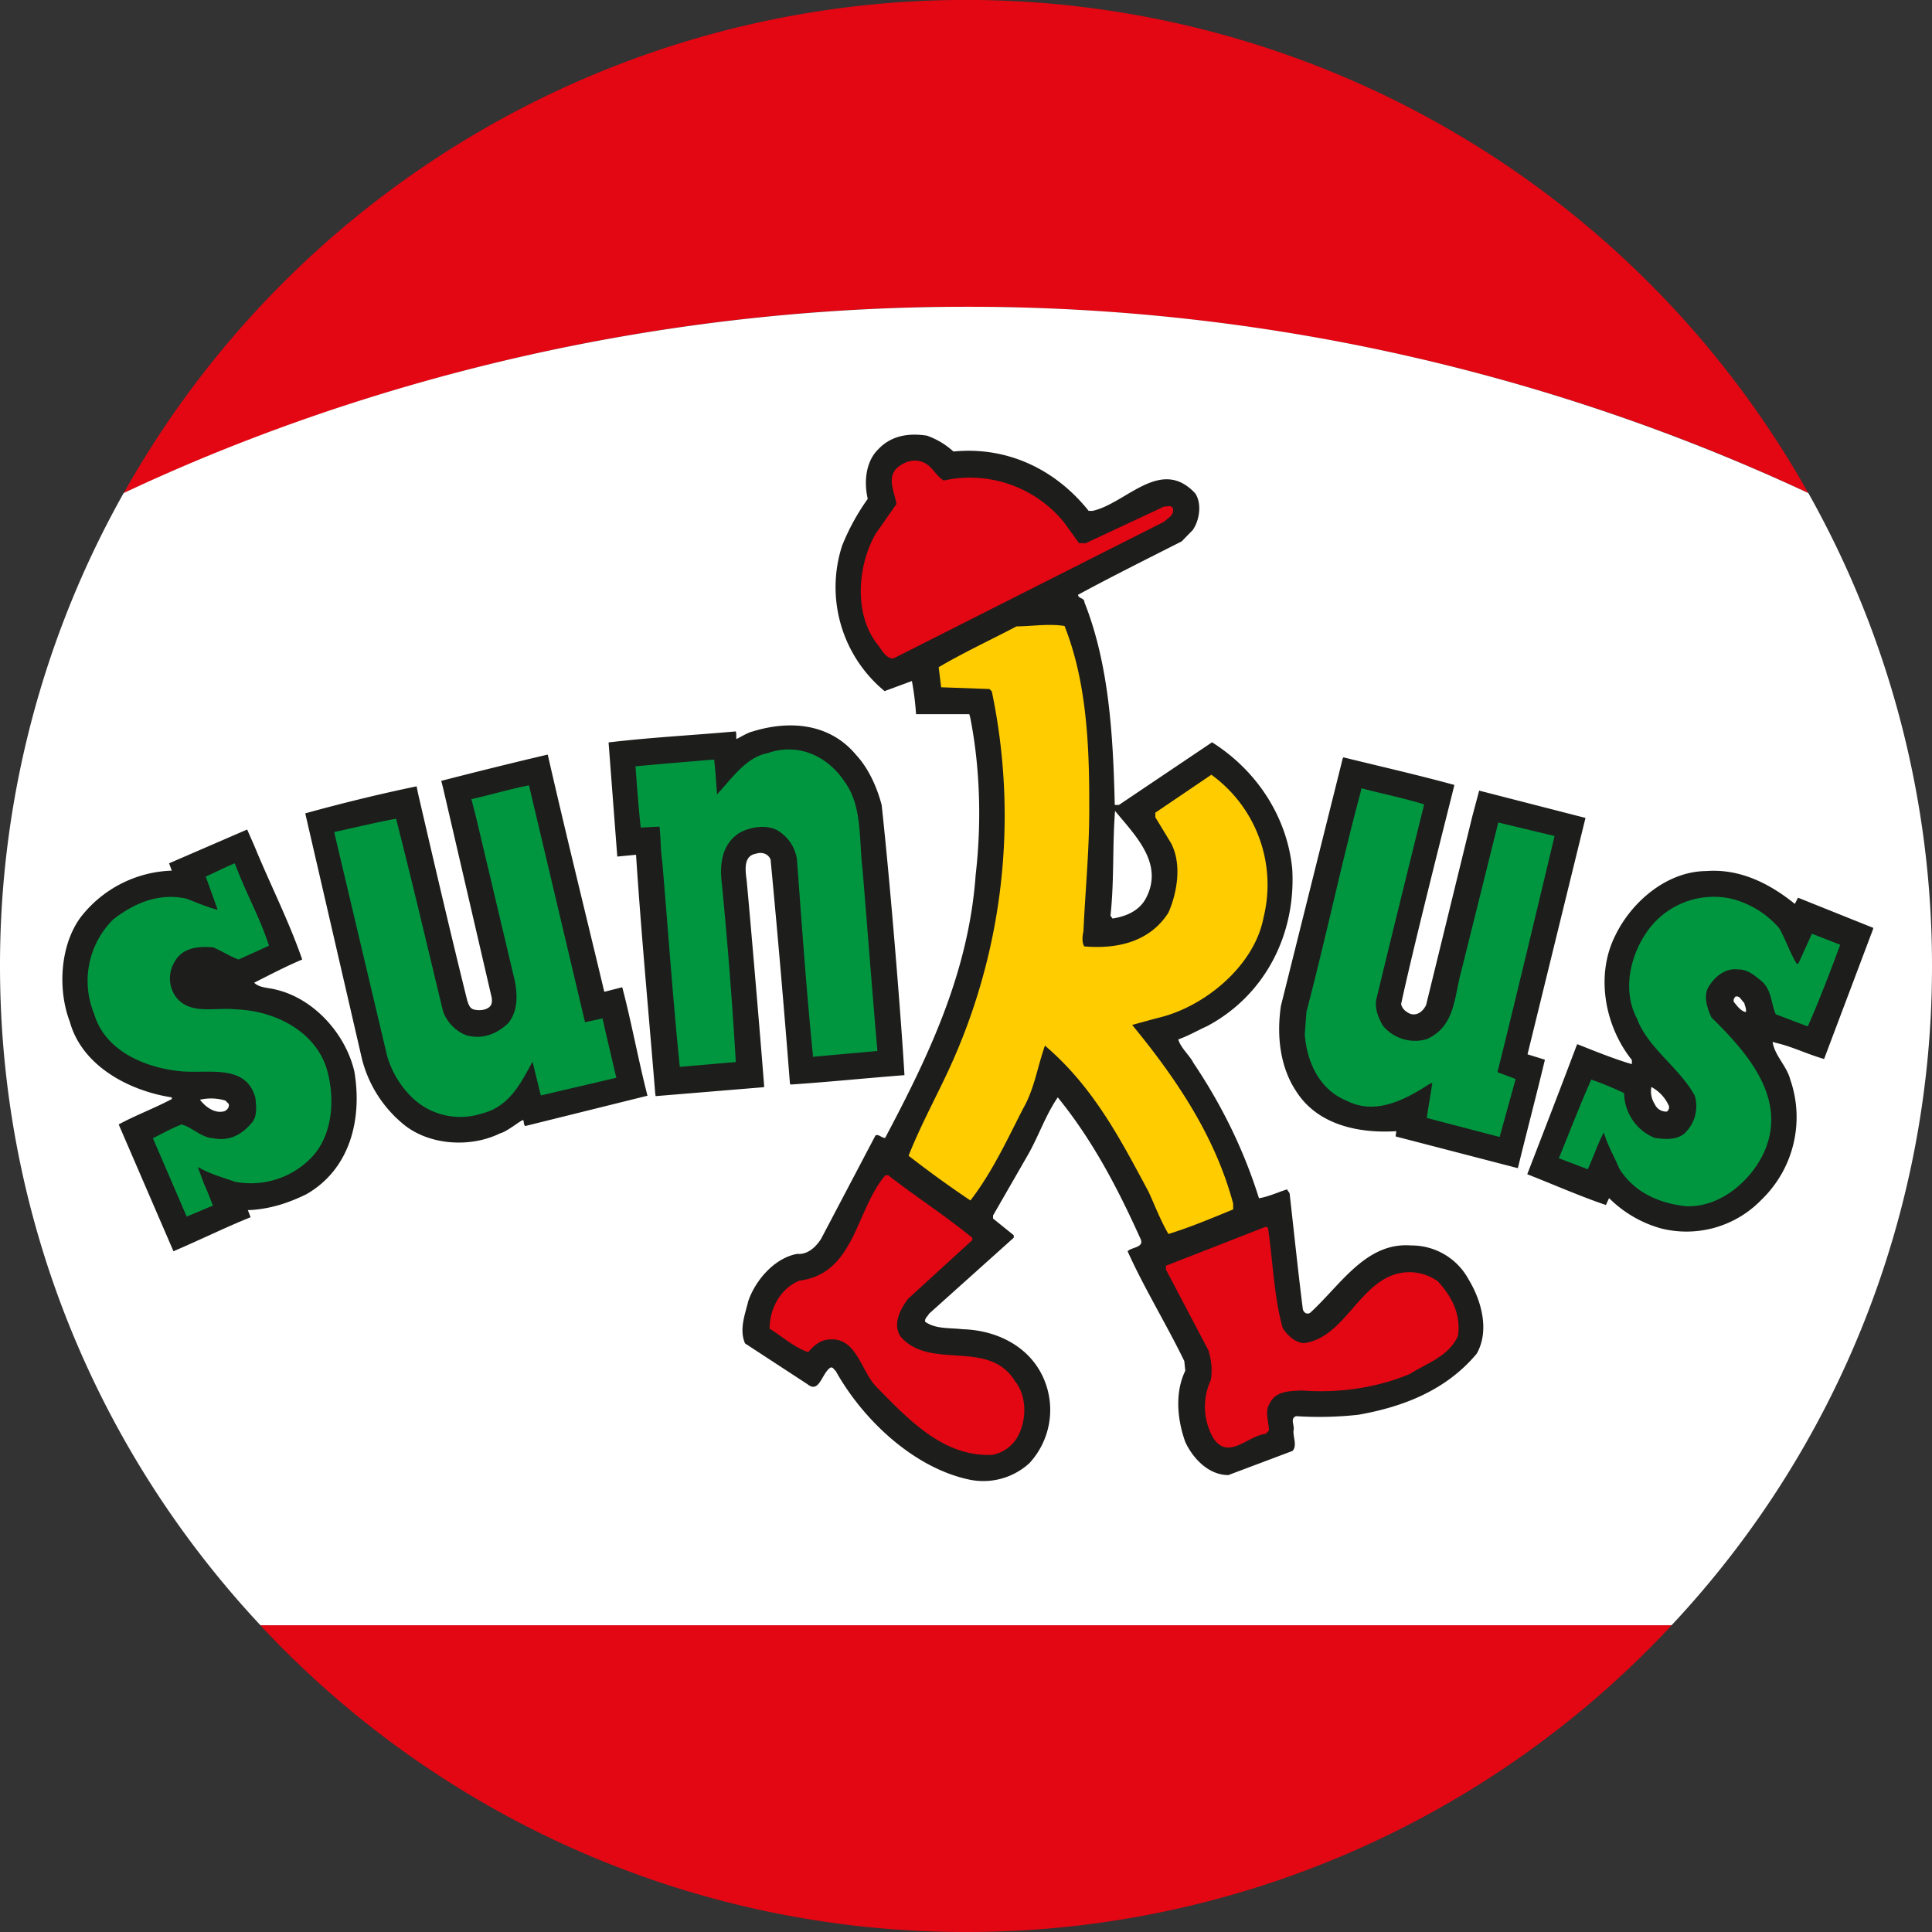
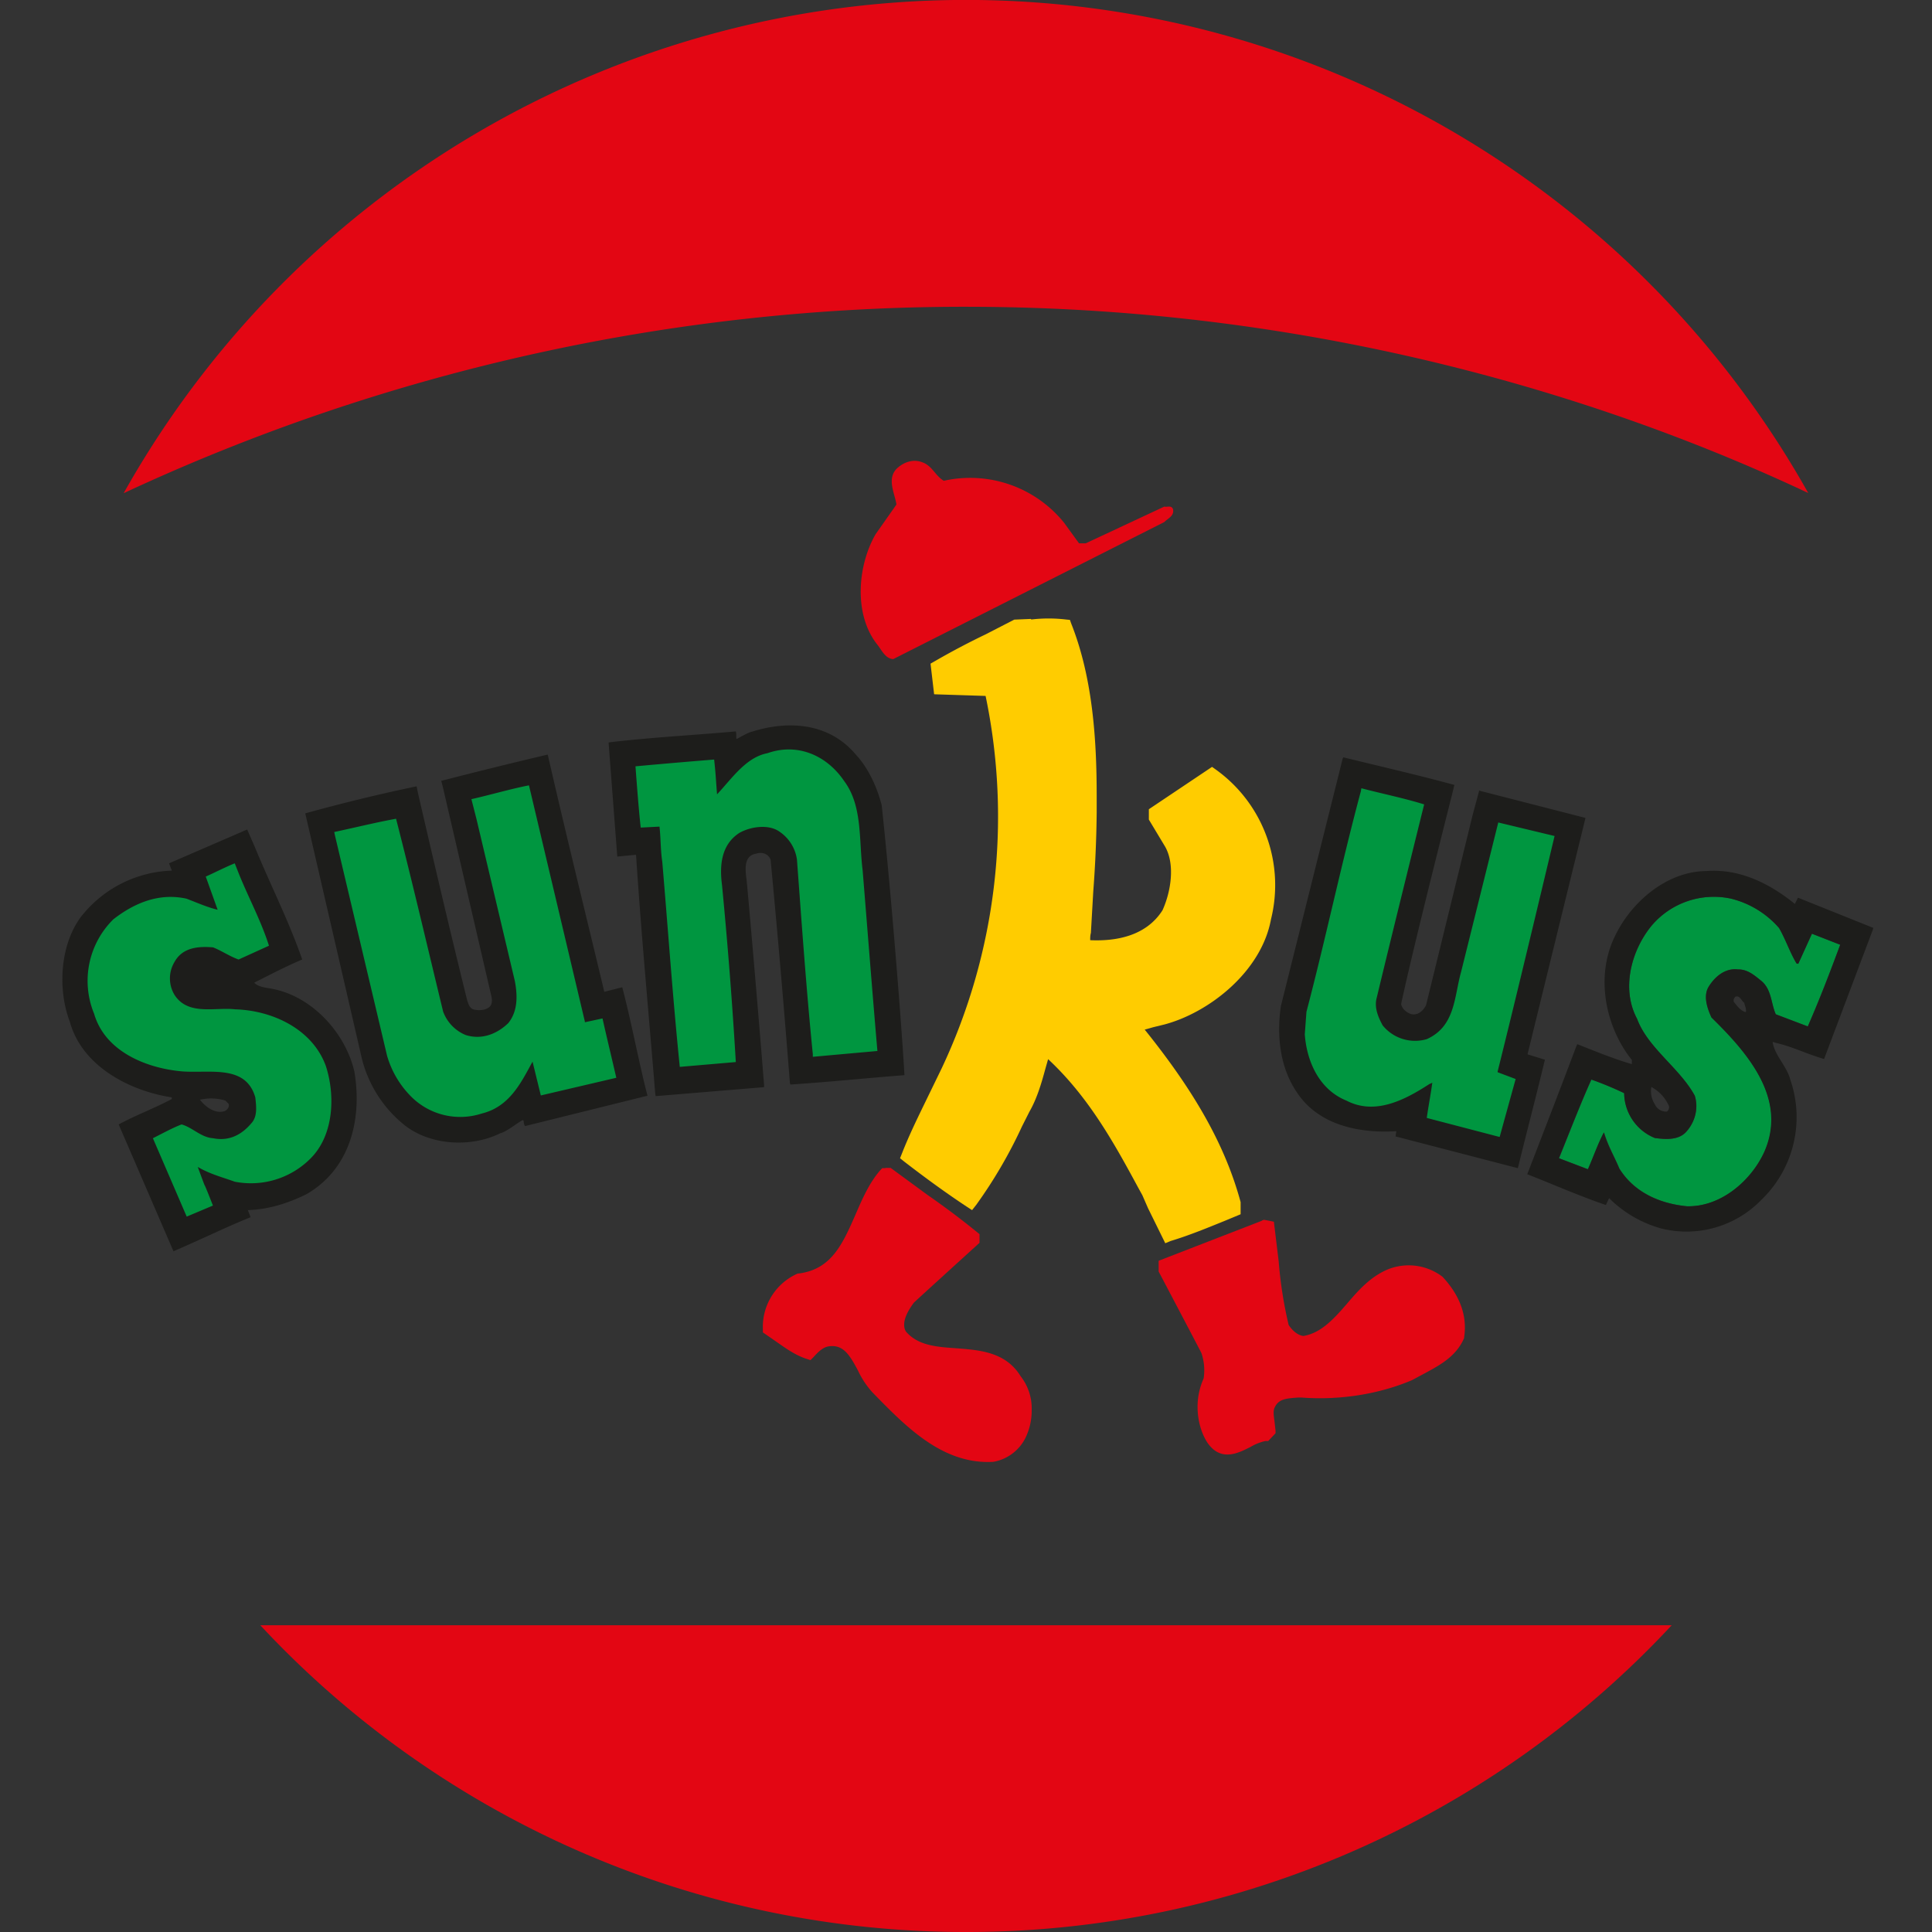
<svg xmlns="http://www.w3.org/2000/svg" width="14" height="14" fill="none">
  <rect width="100%" height="100%" fill="#333333" stroke="none" />
  <path d="M7 14a6.98 6.98 0 0 0 5.114-2.223H1.886A6.98 6.98 0 0 0 7 14Zm6.104-10.426a6.999 6.999 0 0 0-12.208 0A14.403 14.403 0 0 1 7 2.223c2.698 0 4.826.748 6.104 1.35Z" fill="#E30613" />
-   <path d="M13.104 3.573A14.403 14.403 0 0 0 7 2.223c-2.699 0-4.826.748-6.104 1.35A6.982 6.982 0 0 0 0 7c0 1.848.718 3.526 1.887 4.777h10.226A6.974 6.974 0 0 0 14 7a6.982 6.982 0 0 0-.896-3.427Z" fill="#fff" />
  <path d="M6.839 3.484a.875.875 0 0 1 .871.303l.109.15h.049l.569-.266c.02.006.05-.012.063.018.01.05-.034.065-.063.094l-1.964.993c-.058-.002-.086-.069-.115-.104-.174-.218-.144-.574-.013-.801l.151-.215c-.012-.08-.07-.184 0-.258.05-.049.122-.075.19-.047.07.026.09.095.153.133Z" fill="#E30613" />
-   <path d="M6.46 3.36a.17.17 0 0 0-.05.126.4.4 0 0 0 .021.117s.006.021.009.04l-.138.197a.922.922 0 0 0-.117.448.66.66 0 0 0 .13.413l.022.028c.026.038.065.092.133.094h.012l1.981-1.001.009-.007.017-.016c.028-.02.072-.056.058-.124v-.01c-.024-.055-.077-.05-.094-.048h-.02l-.02.004-.559.26h-.01l-.095-.129a.931.931 0 0 0-.896-.325 3.31 3.31 0 0 0-.044-.042.255.255 0 0 0-.106-.086.228.228 0 0 0-.245.056l.001.005Zm.075.317.012-.018-.004-.017-.015-.068a.355.355 0 0 1-.018-.091c0-.021.005-.039.02-.055.013-.014.071-.061.134-.035a.192.192 0 0 1 .068.058l.098.091.018-.012a.823.823 0 0 1 .822.287l.107.147.014.02h.086l.509-.237-1.92.97c-.014-.004-.028-.022-.047-.048l-.026-.035a.558.558 0 0 1-.107-.35c0-.14.039-.283.102-.392l.147-.212" fill="#E30613" />
  <path d="m6.815 4.982.355.012.017.016c.198.93.074 1.941-.32 2.755-.094.203-.203.402-.285.609.147.113.297.222.448.323.157-.203.266-.44.383-.668.079-.138.103-.301.158-.453.353.299.549.684.75 1.058.05.104.088.209.146.308.159-.049.315-.117.469-.18V8.72c-.128-.48-.405-.898-.73-1.295l.215-.058c.324-.085.672-.374.735-.72a.978.978 0 0 0-.378-1.033l-.406.273v.033l.112.186c.082.148.047.36-.017.505-.132.209-.363.266-.61.245-.019-.03-.013-.077-.006-.11.014-.308.045-.607.042-.924.001-.453-.025-.898-.179-1.288-.117-.017-.233.002-.348.005-.19.1-.385.19-.564.296l.018.145-.005.002Z" fill="#FC0" />
  <path d="m7.469 4.485-.119.005-.012.006-.194.1a5.439 5.439 0 0 0-.373.197l-.028.016.026.222.373.012a4.277 4.277 0 0 1-.319 2.7l-.103.212c-.063.13-.13.265-.184.403l-.014.035.03.024c.15.116.301.226.452.326l.04.026.03-.038a3.42 3.42 0 0 0 .332-.569l.054-.107c.054-.094.086-.203.114-.306l.021-.074c.29.27.474.6.65.926l.033.06.041.094.125.254.038-.016c.133-.04.264-.094.39-.145l.118-.049v-.088c-.11-.406-.328-.794-.695-1.25a2.78 2.78 0 0 0 .06-.017l.082-.02c.324-.086.703-.382.773-.762a1.03 1.03 0 0 0-.399-1.085l-.028-.02-.458.307v.075l.119.198c.071.128.042.322-.02.459-.122.192-.346.225-.524.217v-.009c0-.01 0-.025.005-.044l.017-.297a8.62 8.62 0 0 0 .025-.573v-.122c0-.399-.027-.852-.184-1.248l-.01-.028-.03-.003a1.073 1.073 0 0 0-.249 0l-.005-.004Zm.012.105c.069-.005.133-.007.196 0 .142.375.167.802.167 1.181v.121c0 .194-.013.383-.025.567l-.018.29c-.003.022-.006.041-.006.058 0 .032.006.062.022.084l.014.02.025.003c.303.026.53-.066.658-.268a.802.802 0 0 0 .073-.325.48.48 0 0 0-.054-.233s-.075-.124-.101-.17c.041-.026.295-.199.348-.234a.924.924 0 0 1 .334.957c-.063.343-.408.607-.7.684l-.084.023-.207.056.05.061c.386.471.608.863.719 1.27l-.053.02c-.11.046-.224.091-.34.13l-.08-.168-.043-.098-.034-.062c-.19-.355-.388-.722-.73-1.013l-.059-.05-.07.23a1.23 1.23 0 0 1-.105.286l-.056.11c-.088.175-.18.353-.296.511a7.89 7.89 0 0 1-.37-.27c.05-.12.108-.241.166-.357l.103-.213a4.372 4.372 0 0 0 .418-1.878c0-.304-.032-.61-.095-.908l-.003-.016-.042-.042-.333-.012c-.003-.028-.005-.042-.006-.067A5.63 5.63 0 0 1 7.2 4.69l.186-.095.1-.005" fill="#FC0" />
  <path d="M6.358 7.616c-.037-.429-.072-.88-.107-1.309-.028-.222 0-.467-.133-.646-.126-.187-.338-.28-.557-.203-.157.03-.26.187-.365.298-.007-.086-.01-.156-.021-.252-.177.014-.396.033-.57.049 0 0 .022.308.038.444l.136-.007c.01.091.007.168.02.254.043.504.076.987.127 1.487l.406-.035a34.547 34.547 0 0 0-.1-1.282c-.019-.146-.005-.293.125-.378.08-.046.215-.067.295-.007a.292.292 0 0 1 .123.2c.035.47.068.942.115 1.41v.019l.466-.042h.002Z" fill="#009640" />
  <path d="M5.544 5.411c-.128.023-.222.126-.306.222l-.016-.185-.05.005-.622.054.005.051.042.493.05-.003.087-.004c.001.034.005.072.005.072l.01.135.042.506.09 1.032.05-.005.457-.04-.003-.05c-.03-.49-.062-.899-.1-1.284-.021-.166.01-.27.101-.329.067-.038.179-.05.238-.009.055.035.084.088.104.168l.015.223c.028.388.058.79.1 1.183v.017l.004.053.565-.051L6.3 6.307l-.012-.168c-.01-.175-.021-.357-.13-.504-.145-.215-.387-.303-.614-.22V5.41Zm-.312.385.063-.07c.083-.095.167-.193.275-.214.194-.068.383.002.506.182.093.125.101.282.11.452l.014.173.054.655.051.6-.362.033a44.392 44.392 0 0 1-.096-1.151l-.016-.23a.364.364 0 0 0-.147-.238c-.096-.07-.252-.05-.348.006-.105.07-.156.175-.156.323a.76.76 0 0 0 .007.105c.035.37.066.763.096 1.23-.065.008-.238.022-.306.029l-.08-.93-.043-.507-.01-.13-.012-.175-.05.006-.087.003a27.665 27.665 0 0 0-.03-.345c.076-.007.392-.035.47-.04.003.056.012.15.012.15l.012.172.079-.089h-.006Zm-.864 1.582c.03.126.072.301.1.43l-.548.128-.06-.245c-.082.153-.166.328-.367.377a.503.503 0 0 1-.511-.123.68.68 0 0 1-.175-.296l-.378-1.597-.005-.025c.133-.028.313-.073.448-.096.119.465.229.93.341 1.398.023.075.093.14.163.17.115.037.227-.007.31-.088.068-.087.064-.196.045-.302l-.278-1.175-.037-.145c.126-.028.29-.075.416-.1l.016.065c.128.54.263 1.108.39 1.65l.13-.028v.002Z" fill="#009640" />
  <path d="m3.824 5.64-.263.061-.206.051.012.051.037.145.278 1.173c.021.119.01.2-.037.259-.04.038-.134.108-.253.07a.235.235 0 0 1-.128-.135l-.109-.445-.245-.999-.047.01-.317.069-.182.04.014.074.378 1.597a.738.738 0 0 0 .19.322.552.552 0 0 0 .561.133c.17-.042.26-.16.334-.288l.042.17.648-.153-.123-.527s-.092.021-.13.028l-.111-.472-.268-1.127-.016-.065-.01-.05-.047.01-.002-.002Zm-.236.16.208-.05c0 .006.406 1.715.406 1.715l.13-.028.076.331-.45.105-.08-.324-.075.14c-.075.14-.154.286-.322.328a.455.455 0 0 1-.464-.11.635.635 0 0 1-.161-.275s-.322-1.369-.37-1.567c.04-.008.083-.019.083-.019s.2-.042.266-.058l.22.903.109.448a.336.336 0 0 0 .193.205c.127.04.259.004.364-.098a.357.357 0 0 0 .073-.224.66.66 0 0 0-.012-.122l-.28-1.176-.025-.097.109-.026m7.395 2.013-.115.42-.529-.139c.013-.084.028-.166.04-.255l-.022.01c-.168.112-.387.231-.597.121-.198-.08-.289-.285-.303-.481l.013-.163c.14-.527.253-1.069.393-1.598l.004-.022c.14.036.315.073.455.117 0 0-.235.947-.343 1.398-.021.075.009.144.042.203.08.095.2.135.32.1.207-.091.2-.306.248-.485l.27-1.085.408.098s-.277 1.164-.413 1.706l.13.05v.005Z" fill="#009640" />
  <path d="m9.814 5.702-.004.02-.395 1.598v.006l-.012.162c.017.261.143.457.334.534.196.102.396.025.574-.082l-.007.047-.023.149.044.012.578.15.141-.512-.131-.05.413-1.712-.049-.013-.458-.11-.282 1.134-.028.119c-.028.145-.055.268-.193.329a.248.248 0 0 1-.257-.082.278.278 0 0 1-.038-.121c0-.012 0-.024.005-.037l.355-1.449-.352-.09-.205-.051-.01.052v-.003Zm-.102.841.191-.77.102.027s.187.049.253.064c-.02.091-.332 1.351-.332 1.351a.286.286 0 0 0-.009.063c0 .072.033.135.054.177v.005l.007.006a.348.348 0 0 0 .373.115c.193-.086.228-.255.257-.406l.027-.114.259-1.036c.065.016.243.058.31.076l-.412 1.7.042.016.088.034c-.018.06-.072.26-.091.327l-.436-.114.009-.056.038-.25-.087.042-.023.01c-.184.121-.373.216-.553.121-.158-.063-.259-.227-.275-.44l.01-.15c.004-.01.198-.794.198-.794m-8.137.045c-.077-.019-.15-.052-.226-.08-.201-.044-.38.033-.53.15a.626.626 0 0 0-.138.684c.078.266.36.387.61.415.202.025.485-.061.557.191.007.063.017.138-.028.187-.068.082-.16.133-.278.109-.088-.006-.147-.077-.228-.1-.068.026-.138.065-.208.1l.245.568.19-.08c-.104-.268-.017-.028-.11-.28.088.052.18.075.268.107a.609.609 0 0 0 .552-.17c.164-.166.18-.45.108-.667-.096-.268-.385-.402-.656-.413-.145-.016-.342.05-.44-.103a.228.228 0 0 1 0-.24c.058-.105.174-.114.279-.105.063.025.12.065.185.088l.22-.1c-.06-.189-.155-.36-.227-.544l-.02-.053c-.065.026-.148.068-.21.096l.085.24Z" fill="#009640" />
  <path d="m1.68 6.209-.12.054-.132.06.014.045.05.14a3.324 3.324 0 0 0-.048-.015l-.076-.028c-.196-.044-.388.01-.577.157a.657.657 0 0 0-.205.485c0 .087.016.177.051.259.103.359.525.432.651.444l.164.006c.191-.002.308.007.35.15.006.047.013.107-.017.137-.068.082-.142.112-.231.094a.24.24 0 0 1-.116-.047l-.129-.063-.01.012-.177.082-.079.04.02.044.263.616.284-.119-.08-.197-.004-.011.091.032.066.022a.66.66 0 0 0 .606-.18c.187-.19.196-.499.122-.721-.115-.315-.45-.437-.701-.446h-.132c-.133.005-.215 0-.267-.079a.178.178 0 0 1 0-.184c.038-.068.106-.09.224-.082l.078.037.125.058L1.755 7l.261-.117-.014-.044c-.037-.117-.088-.227-.137-.336l-.09-.212-.04-.101-.048.02-.007-.001Zm-.079.147.07-.031.095.218c.042.091.082.186.117.282l-.156.07-.073-.033-.102-.05h-.005c-.06-.004-.242-.022-.327.132a.28.28 0 0 0 0 .29c.087.137.238.132.358.127h.12c.225.01.517.113.614.38.061.185.057.456-.098.614a.56.56 0 0 1-.506.155l-.063-.022c-.063-.021-.13-.042-.19-.08l-.127-.073.107.277.037.094c-.035.014-.063.027-.098.04l-.207-.477.144-.068.068.035c.044.026.093.056.156.059.117.025.23-.02.32-.128.06-.061.049-.154.04-.22v-.012c-.068-.228-.28-.224-.45-.223l-.152-.003c-.112-.012-.478-.075-.567-.378a.57.57 0 0 1 .124-.632c.163-.126.324-.173.485-.138l.067.026.257.088-.04-.1s-.05-.137-.07-.196l.049-.023m11.432.624h-.012c-.047-.081-.077-.17-.126-.255a.671.671 0 0 0-.348-.213.59.59 0 0 0-.576.196c-.147.18-.222.458-.105.675.077.21.31.359.418.557.03.09 0 .187-.057.257-.055.067-.152.06-.231.05a.353.353 0 0 1-.223-.325 2.78 2.78 0 0 0-.237-.1c-.081.177-.162.39-.235.571l.21.08c.04-.089.072-.185.116-.267.03.101.075.175.111.262.109.174.296.254.489.273.245.007.465-.183.562-.393.17-.382-.116-.714-.384-.975-.031-.067-.063-.16-.017-.228.045-.071.119-.131.208-.12.072-.002.124.045.175.087.07.063.065.158.1.238l.232.088c.085-.196.158-.385.235-.592l-.205-.08-.1.22v-.005Z" fill="#009640" />
-   <path d="M11.93 6.674a.78.78 0 0 0-.175.473c0 .09.019.178.064.26.044.121.14.225.233.324.072.077.139.15.184.23a.187.187 0 0 1 .009.054.24.24 0 0 1-.058.15c-.037.046-.108.042-.18.034a.304.304 0 0 1-.186-.277V7.89l-.318-.133-.016.047-.175.422-.079.198.047.019.256.098.066-.16s.011-.026.02-.041c.008.02.017.042.028.061l.04.09.004.003c.134.215.36.28.526.297.284.009.516-.213.613-.423a.607.607 0 0 0 .054-.252c0-.338-.284-.62-.441-.774a.286.286 0 0 1-.031-.117c0-.021.005-.039.014-.053.026-.042.08-.108.16-.1.055 0 .091.03.133.065l.014.013c.034.03.044.073.056.126l.036.115.022.004.279.105.019-.046c.084-.192.155-.376.236-.595l.018-.047-.298-.117-.08.18-.09-.182h-.002a.697.697 0 0 0-.374-.231.634.634 0 0 0-.627.212l-.001.001Zm.336 1.553c.073-.09.1-.203.066-.305v-.005l-.003-.005c-.051-.093-.128-.175-.202-.254-.089-.096-.175-.187-.215-.296-.115-.213-.031-.472.095-.625a.538.538 0 0 1 .527-.178c.134.038.24.101.316.194l.056.116.08.164.03-.003h.046l.093-.207c.038.016.073.03.114.044-.067.178-.13.338-.197.499-.052-.021-.134-.051-.162-.062l-.018-.057a.322.322 0 0 0-.089-.179c-.002 0-.016-.012-.016-.012-.049-.04-.108-.09-.194-.088-.091-.01-.185.042-.25.144-.046.068-.042.161.014.276l.003.01.006.004c.281.277.521.58.372.92-.084.18-.28.37-.514.363-.14-.014-.333-.068-.447-.248a6.364 6.364 0 0 1-.038-.084.89.89 0 0 1-.068-.167l-.039-.134-.126.287-.028.066-.115-.045.04-.104.154-.372.165.068a.4.4 0 0 0 .25.336h.012c.07.01.201.026.277-.067" fill="#009640" />
  <path d="M6.436 8.515c.202.156.415.291.611.454v.017l-.465.424c-.058.075-.114.182-.058.273.213.252.642.017.83.324.087.106.087.278.024.397a.269.269 0 0 1-.186.138c-.348.021-.603-.248-.843-.493-.112-.118-.142-.371-.354-.342-.057.007-.1.05-.14.091-.101-.033-.185-.11-.278-.17a.371.371 0 0 1 .215-.348c.405-.05.408-.512.623-.764h.021Z" fill="#E30613" />
-   <path d="M6.416 8.465h-.023l-.016.017c-.079.091-.13.209-.178.32-.093.212-.174.396-.41.426h-.007l-.007.003a.422.422 0 0 0-.247.398v.026l.104.072c.064.045.13.092.21.119l.031.01.023-.023c.038-.042.07-.071.11-.077.103-.014.149.058.212.177a.637.637 0 0 0 .098.15l.017.018c.235.24.5.513.865.492a.322.322 0 0 0 .229-.166.448.448 0 0 0 .049-.21.377.377 0 0 0-.08-.244c-.109-.178-.3-.19-.468-.203-.141-.01-.276-.019-.364-.122a.093.093 0 0 1-.012-.05c0-.052.035-.111.07-.158.009-.01.476-.434.476-.434v-.063l-.02-.016a5.686 5.686 0 0 0-.354-.266l-.27-.198h-.038v.002Zm-.125.38c.044-.1.088-.191.146-.268.045.035.229.168.229.168.105.075.21.152.313.234l-.432.394v.004c-.072.089-.095.162-.095.222a.2.2 0 0 0 .032.108c.119.142.282.153.437.165.165.01.307.02.392.16.04.052.062.12.062.188a.34.34 0 0 1-.039.16.22.22 0 0 1-.15.111c-.312.018-.55-.226-.781-.462l-.017-.017a.577.577 0 0 1-.083-.128c-.061-.112-.136-.252-.315-.23a.264.264 0 0 0-.145.081.912.912 0 0 1-.156-.092l-.06-.04c.008-.104.064-.228.181-.277.284-.042.387-.275.478-.483m2.896.056c.037.241.044.495.107.726.033.056.089.107.154.112.276-.037.381-.39.635-.49a.358.358 0 0 1 .336.04c.101.109.166.24.145.396-.068.148-.222.196-.348.274a1.69 1.69 0 0 1-.784.121c-.087.004-.189.002-.233.095-.036.06-.005.131-.005.196l-.024.024c-.126.009-.27.193-.378.03a.464.464 0 0 1-.018-.424.452.452 0 0 0-.016-.211L8.447 9.2v-.03l.714-.278.021.006h.002Z" fill="#E30613" />
+   <path d="M6.416 8.465h-.023l-.016.017c-.079.091-.13.209-.178.32-.093.212-.174.396-.41.426h-.007l-.007.003a.422.422 0 0 0-.247.398v.026l.104.072c.064.045.13.092.21.119l.031.01.023-.023c.038-.042.07-.071.11-.077.103-.014.149.058.212.177a.637.637 0 0 0 .098.15l.017.018c.235.24.5.513.865.492a.322.322 0 0 0 .229-.166.448.448 0 0 0 .049-.21.377.377 0 0 0-.08-.244c-.109-.178-.3-.19-.468-.203-.141-.01-.276-.019-.364-.122a.093.093 0 0 1-.012-.05c0-.052.035-.111.07-.158.009-.01.476-.434.476-.434v-.063l-.02-.016a5.686 5.686 0 0 0-.354-.266l-.27-.198h-.038v.002Zm-.125.38c.044-.1.088-.191.146-.268.045.035.229.168.229.168.105.075.21.152.313.234l-.432.394v.004c-.072.089-.095.162-.095.222a.2.2 0 0 0 .032.108c.119.142.282.153.437.165.165.01.307.02.392.16.04.052.062.12.062.188a.34.34 0 0 1-.039.16.22.22 0 0 1-.15.111c-.312.018-.55-.226-.781-.462l-.017-.017a.577.577 0 0 1-.083-.128c-.061-.112-.136-.252-.315-.23a.264.264 0 0 0-.145.081.912.912 0 0 1-.156-.092l-.06-.04c.008-.104.064-.228.181-.277.284-.042.387-.275.478-.483m2.896.056c.037.241.044.495.107.726.033.056.089.107.154.112.276-.037.381-.39.635-.49a.358.358 0 0 1 .336.04c.101.109.166.24.145.396-.068.148-.222.196-.348.274a1.69 1.69 0 0 1-.784.121c-.087.004-.189.002-.233.095-.036.06-.005.131-.005.196l-.024.024c-.126.009-.27.193-.378.03a.464.464 0 0 1-.018-.424.452.452 0 0 0-.016-.211L8.447 9.2v-.03h.002Z" fill="#E30613" />
  <path d="m9.144 8.846-.748.29v.078s.305.579.31.591a.39.39 0 0 1 .016.184.5.5 0 0 0-.044.205c0 .09.023.183.068.255.098.149.228.08.314.037a.37.37 0 0 1 .11-.044h.02l.053-.056v-.019l-.008-.072c-.006-.04-.01-.075.003-.098.028-.06.084-.064.172-.07h.02c.274.021.56-.023.802-.126l.097-.052c.103-.056.22-.118.278-.247l.003-.007v-.007c.023-.154-.031-.301-.157-.436a.404.404 0 0 0-.39-.056c-.128.051-.218.152-.303.252-.095.11-.188.212-.315.233-.044-.005-.084-.044-.107-.08a3.017 3.017 0 0 1-.072-.459l-.035-.289-.035-.007-.037-.007-.014.005-.001.002Zm-.004.11c.007.065.025.198.025.198.017.161.035.327.077.483v.007l.007.007c.047.08.12.131.194.135h.01c.17-.023.28-.149.385-.27.083-.094.16-.183.261-.224.105-.036.214-.024.285.034.086.092.13.19.13.295 0 .016 0 .03-.003.044-.046.093-.135.142-.231.193l-.095.052c-.219.093-.49.135-.754.114h-.027c-.085.004-.203.01-.255.123a.16.16 0 0 0-.023.087c0 .026.004.05.007.073l.004.035a.488.488 0 0 0-.125.048c-.1.05-.138.063-.182-.002a.373.373 0 0 1-.052-.2c0-.06.012-.122.038-.173l.004-.007v-.007a.552.552 0 0 0-.018-.234V9.76s-.273-.514-.297-.563l.633-.247" fill="#E30613" />
  <path d="M4.41 5.38c.297-.036.623-.053.922-.08.007.025 0 .05.006.055.015-.007.082-.047.111-.053.261-.082.559-.068.756.17.067.072.14.194.184.362.074.685.15 1.679.165 1.957-.272.021-.553.05-.826.068l-.004-.01a96.177 96.177 0 0 0-.14-1.62c-.017-.043-.063-.057-.105-.043-.082.014-.082.093-.07.182.007.051.093 1.047.128 1.498v.012l-.786.065-.003-.019c-.046-.567-.102-1.162-.139-1.73l-.136.013-.063-.826V5.38Zm1.948 2.236c-.037-.429-.072-.88-.107-1.309-.028-.222 0-.467-.133-.646-.126-.187-.338-.28-.557-.203-.157.03-.26.187-.365.298-.007-.086-.01-.156-.021-.252-.177.014-.396.033-.57.049 0 0 .022.308.038.444l.136-.007c.01.091.007.168.02.254.043.504.076.987.127 1.487l.406-.035a34.547 34.547 0 0 0-.1-1.282c-.019-.146-.005-.293.125-.378.08-.046.215-.067.295-.007a.292.292 0 0 1 .123.2c.035.47.068.942.115 1.41v.019l.466-.042h.002ZM3.199 5.658c.252-.065.518-.131.77-.19l.018.078c.124.539.264 1.106.392 1.641l.13-.033c.064.24.12.544.183.786l-.887.22c-.016-.02-.004-.043-.018-.043-.038.019-.112.082-.164.096-.217.107-.524.087-.71-.075a.896.896 0 0 1-.29-.464l-.411-1.78c.26-.072.537-.14.807-.196l.01.05c.116.501.233 1.003.356 1.499.012.037.02.064.057.07.039.008.088 0 .109-.025.02-.019.012-.063.012-.063L3.21 5.707l-.013-.051.002.002Zm1.04 1.748-.39-1.648-.016-.067c-.126.024-.291.072-.417.1l.037.145.278 1.174c.02.107.021.217-.047.303-.082.08-.194.124-.31.087a.293.293 0 0 1-.163-.17c-.113-.466-.222-.934-.341-1.397-.135.024-.315.068-.448.096l.005.024.378 1.598a.69.69 0 0 0 .175.296.503.503 0 0 0 .511.122c.202-.049.286-.226.368-.376l.06.245.547-.128c-.03-.13-.072-.304-.1-.43l-.13.028.003-.002Zm6.483-1.676.767.197-.42 1.713.126.039c-.062.259-.133.528-.196.786l-.886-.23.005-.038c-.27.017-.568-.044-.724-.287-.116-.173-.145-.399-.112-.621l.448-1.794.005-.007c.264.065.541.128.804.2-.021.09-.291 1.144-.386 1.588.008.035.034.056.065.07.053.018.095-.02.116-.063l.336-1.372.049-.183.003.001Zm.13 2.036c.136-.542.413-1.708.413-1.708l-.408-.098-.27 1.085c-.05.179-.041.392-.248.485a.302.302 0 0 1-.32-.1c-.032-.06-.063-.129-.042-.203.108-.451.343-1.398.343-1.398-.14-.044-.315-.08-.455-.117l-.004.023c-.142.528-.255 1.069-.394 1.597l-.012.163c.014.196.104.401.303.481.21.109.429-.01.599-.12l.022-.01c-.012.088-.028.169-.04.255l.528.138.116-.42-.13-.049-.001-.004Zm.579-.199c.116.046.271.109.394.144v-.03c-.194-.242-.266-.61-.121-.9.12-.25.378-.467.66-.469.246-.019.463.093.642.238l.023-.045.546.219-.004.014-.353.936c-.135-.04-.226-.088-.345-.116l-.028-.008c.014.098.103.175.128.273a.831.831 0 0 1-.209.871.755.755 0 0 1-.726.208.86.86 0 0 1-.378-.22l-.023.05c-.189-.064-.388-.152-.57-.223.119-.308.238-.615.354-.923l.008-.019h.002Zm1.598-.584h-.01c-.05-.083-.078-.172-.127-.258a.678.678 0 0 0-.348-.213.59.59 0 0 0-.576.196c-.147.178-.222.457-.105.675.077.21.31.357.418.557a.27.27 0 0 1-.057.255c-.056.069-.152.062-.233.051a.356.356 0 0 1-.222-.325 2.315 2.315 0 0 0-.238-.098c-.079.176-.161.39-.235.57l.21.08c.04-.089.072-.185.116-.267.03.101.075.173.112.262.108.174.294.254.488.273.245.007.466-.183.562-.393.17-.384-.116-.714-.382-.975-.031-.067-.063-.161-.017-.228.045-.071.119-.131.208-.12.072-.002.123.045.175.087.07.063.065.158.1.238l.232.088c.086-.196.158-.385.235-.592l-.205-.08-.1.22-.001-.003Zm-.457.243c-.01.014-.01.017-.009.033.025.03.051.068.088.075.005-.024-.007-.045-.012-.068-.021-.014-.032-.058-.067-.042v.002Zm-.605.649a.17.17 0 0 0 .024.126.09.09 0 0 0 .088.054.04.04 0 0 0 .015-.04.288.288 0 0 0-.127-.138m-10.15.943c-.179.072-.375.168-.56.247L.86 8.148c.126-.068.259-.117.385-.184v-.012c-.303-.046-.65-.224-.739-.548-.089-.233-.071-.551.076-.754a.87.87 0 0 1 .663-.341l-.02-.053.566-.245.054.123c.112.273.247.537.345.819-.119.05-.233.11-.348.168.036.038.105.036.157.05.277.065.506.322.569.594.058.346-.031.707-.348.889-.131.064-.27.11-.424.115l.02.051Zm-.242-2.228c-.077-.019-.15-.052-.224-.08-.201-.044-.38.033-.53.15a.626.626 0 0 0-.139.684c.077.266.361.387.611.415.202.025.485-.061.557.191.007.063.017.138-.028.187-.069.082-.16.133-.278.109-.088-.006-.147-.077-.228-.1-.068.026-.138.065-.208.1l.245.568.19-.08c-.105-.268-.017-.028-.11-.28.088.052.18.075.268.107a.609.609 0 0 0 .551-.17c.165-.166.18-.45.109-.669-.097-.266-.385-.402-.657-.41-.145-.017-.34.048-.439-.104a.231.231 0 0 1 0-.24c.058-.105.173-.114.279-.105.063.025.12.065.185.088l.22-.1c-.06-.189-.155-.36-.227-.544l-.021-.053c-.065.026-.147.068-.21.096l.086.24h-.002Zm-.01.511c-.037.018-.104.021-.14-.003-.004-.025.012-.03.03-.042.045-.007.076.019.11.045Zm.068.872a.363.363 0 0 0-.184-.006c.038.05.107.104.178.083.02-.009.037-.03.03-.053l-.024-.024Z" fill="#1D1D1B" />
-   <path d="M7.023 5.175h-.385a2.036 2.036 0 0 0-.03-.24l-.198.073a.976.976 0 0 1-.308-1.053 1.61 1.61 0 0 1 .186-.34c-.028-.119-.016-.269.075-.358.093-.1.22-.121.354-.1a.56.56 0 0 1 .192.115c.38-.038.733.121.98.43h.028c.243-.053.494-.396.744-.127.05.075.031.196-.018.266l-.08.082c-.252.128-.502.252-.751.387.002.03.046.02.046.054.178.448.208.961.22 1.469h.03l.675-.454c.331.209.545.548.581.917.028.473-.196.916-.617 1.14-.069.031-.137.071-.209.096.02.065.08.112.11.17.207.308.366.633.475.981.072-.012.135-.043.203-.064l.019.028c.032.283.061.565.096.841.007.025.03.039.053.025.222-.203.404-.513.731-.488a.47.47 0 0 1 .418.248c.091.15.153.368.058.536-.222.266-.534.386-.859.443a2.597 2.597 0 0 1-.451.01c-.046.021-.007.065-.018.107-.003.045.028.108-.007.145l-.465.175c-.142 0-.256-.119-.312-.24-.058-.162-.077-.357 0-.516l-.007-.07c-.131-.27-.289-.525-.411-.796.031-.032.13-.025.09-.098-.16-.354-.34-.702-.596-1.017-.09.131-.14.285-.22.423l-.249.433v.022l.15.121v.018l-.614.551c-.01.02-.033.033-.028.058.076.054.177.043.272.054.243.007.486.122.588.36a.569.569 0 0 1-.104.61.494.494 0 0 1-.435.12c-.4-.084-.77-.43-.97-.789-.012-.007-.017-.028-.037-.023-.063.039-.08.191-.166.121l-.453-.296c-.044-.101 0-.21.023-.306.052-.152.19-.313.355-.343.075.007.135-.049.173-.109l.394-.749c.023-.012.044.018.07.018.315-.595.605-1.197.656-1.906.044-.38.032-.782-.04-1.144l-.007-.023v.002Zm-.336-1.826c-.068-.028-.14-.001-.191.046-.07.072-.012.177 0 .257l-.15.215c-.132.228-.161.583.012.802.031.037.058.101.115.103l1.964-.992c.028-.03.072-.044.063-.095-.012-.028-.04-.012-.063-.015l-.569.266h-.049l-.108-.15a.879.879 0 0 0-.872-.304c-.063-.038-.082-.106-.152-.133Zm.128 1.631.355.013.017.017a4.39 4.39 0 0 1-.318 2.755c-.095.203-.203.402-.285.61.147.114.297.223.448.324.157-.203.266-.44.383-.668.08-.139.103-.301.157-.454.354.301.55.685.75 1.057.048.104.087.209.145.308.159-.049.315-.115.469-.178v-.042c-.128-.48-.405-.898-.732-1.295.074-.02.144-.04.215-.058.324-.086.672-.376.737-.72a.984.984 0 0 0-.378-1.035l-.406.275v.033l.112.185c.082.15.047.361-.017.506-.132.208-.363.266-.61.245-.019-.03-.013-.077-.006-.11.014-.308.045-.607.042-.926.001-.453-.025-.898-.179-1.286-.115-.018-.233.002-.348.003-.19.1-.385.19-.564.296l.018.145h-.005Zm1.265.896c-.02.265-.005.5-.033.76l.015.02c.098-.015.198-.057.245-.153.126-.249-.082-.45-.227-.627Zm-1.664 2.64c-.216.251-.22.713-.623.764-.142.058-.217.21-.216.348.093.058.177.135.279.17.04-.044.082-.084.14-.09.21-.03.241.225.353.34.24.245.494.513.844.494a.266.266 0 0 0 .185-.138c.063-.12.063-.29-.024-.397-.19-.309-.618-.072-.83-.324-.056-.091 0-.198.058-.273l.464-.424V8.97c-.196-.161-.41-.298-.61-.454h-.02Zm2.747.377-.714.279V9.2l.308.586c.021.07.028.133.018.212a.459.459 0 0 0 .017.423c.109.165.252-.019.378-.03l.025-.024c0-.065-.032-.138.005-.196.044-.093.145-.09.233-.095.27.021.546-.02.784-.12.124-.079.28-.126.348-.275.023-.156-.044-.285-.146-.396a.354.354 0 0 0-.335-.042c-.252.1-.36.454-.636.49-.064-.005-.12-.056-.154-.112-.063-.229-.07-.484-.106-.726l-.021-.005-.004.003Z" fill="#1D1D1B" />
</svg>